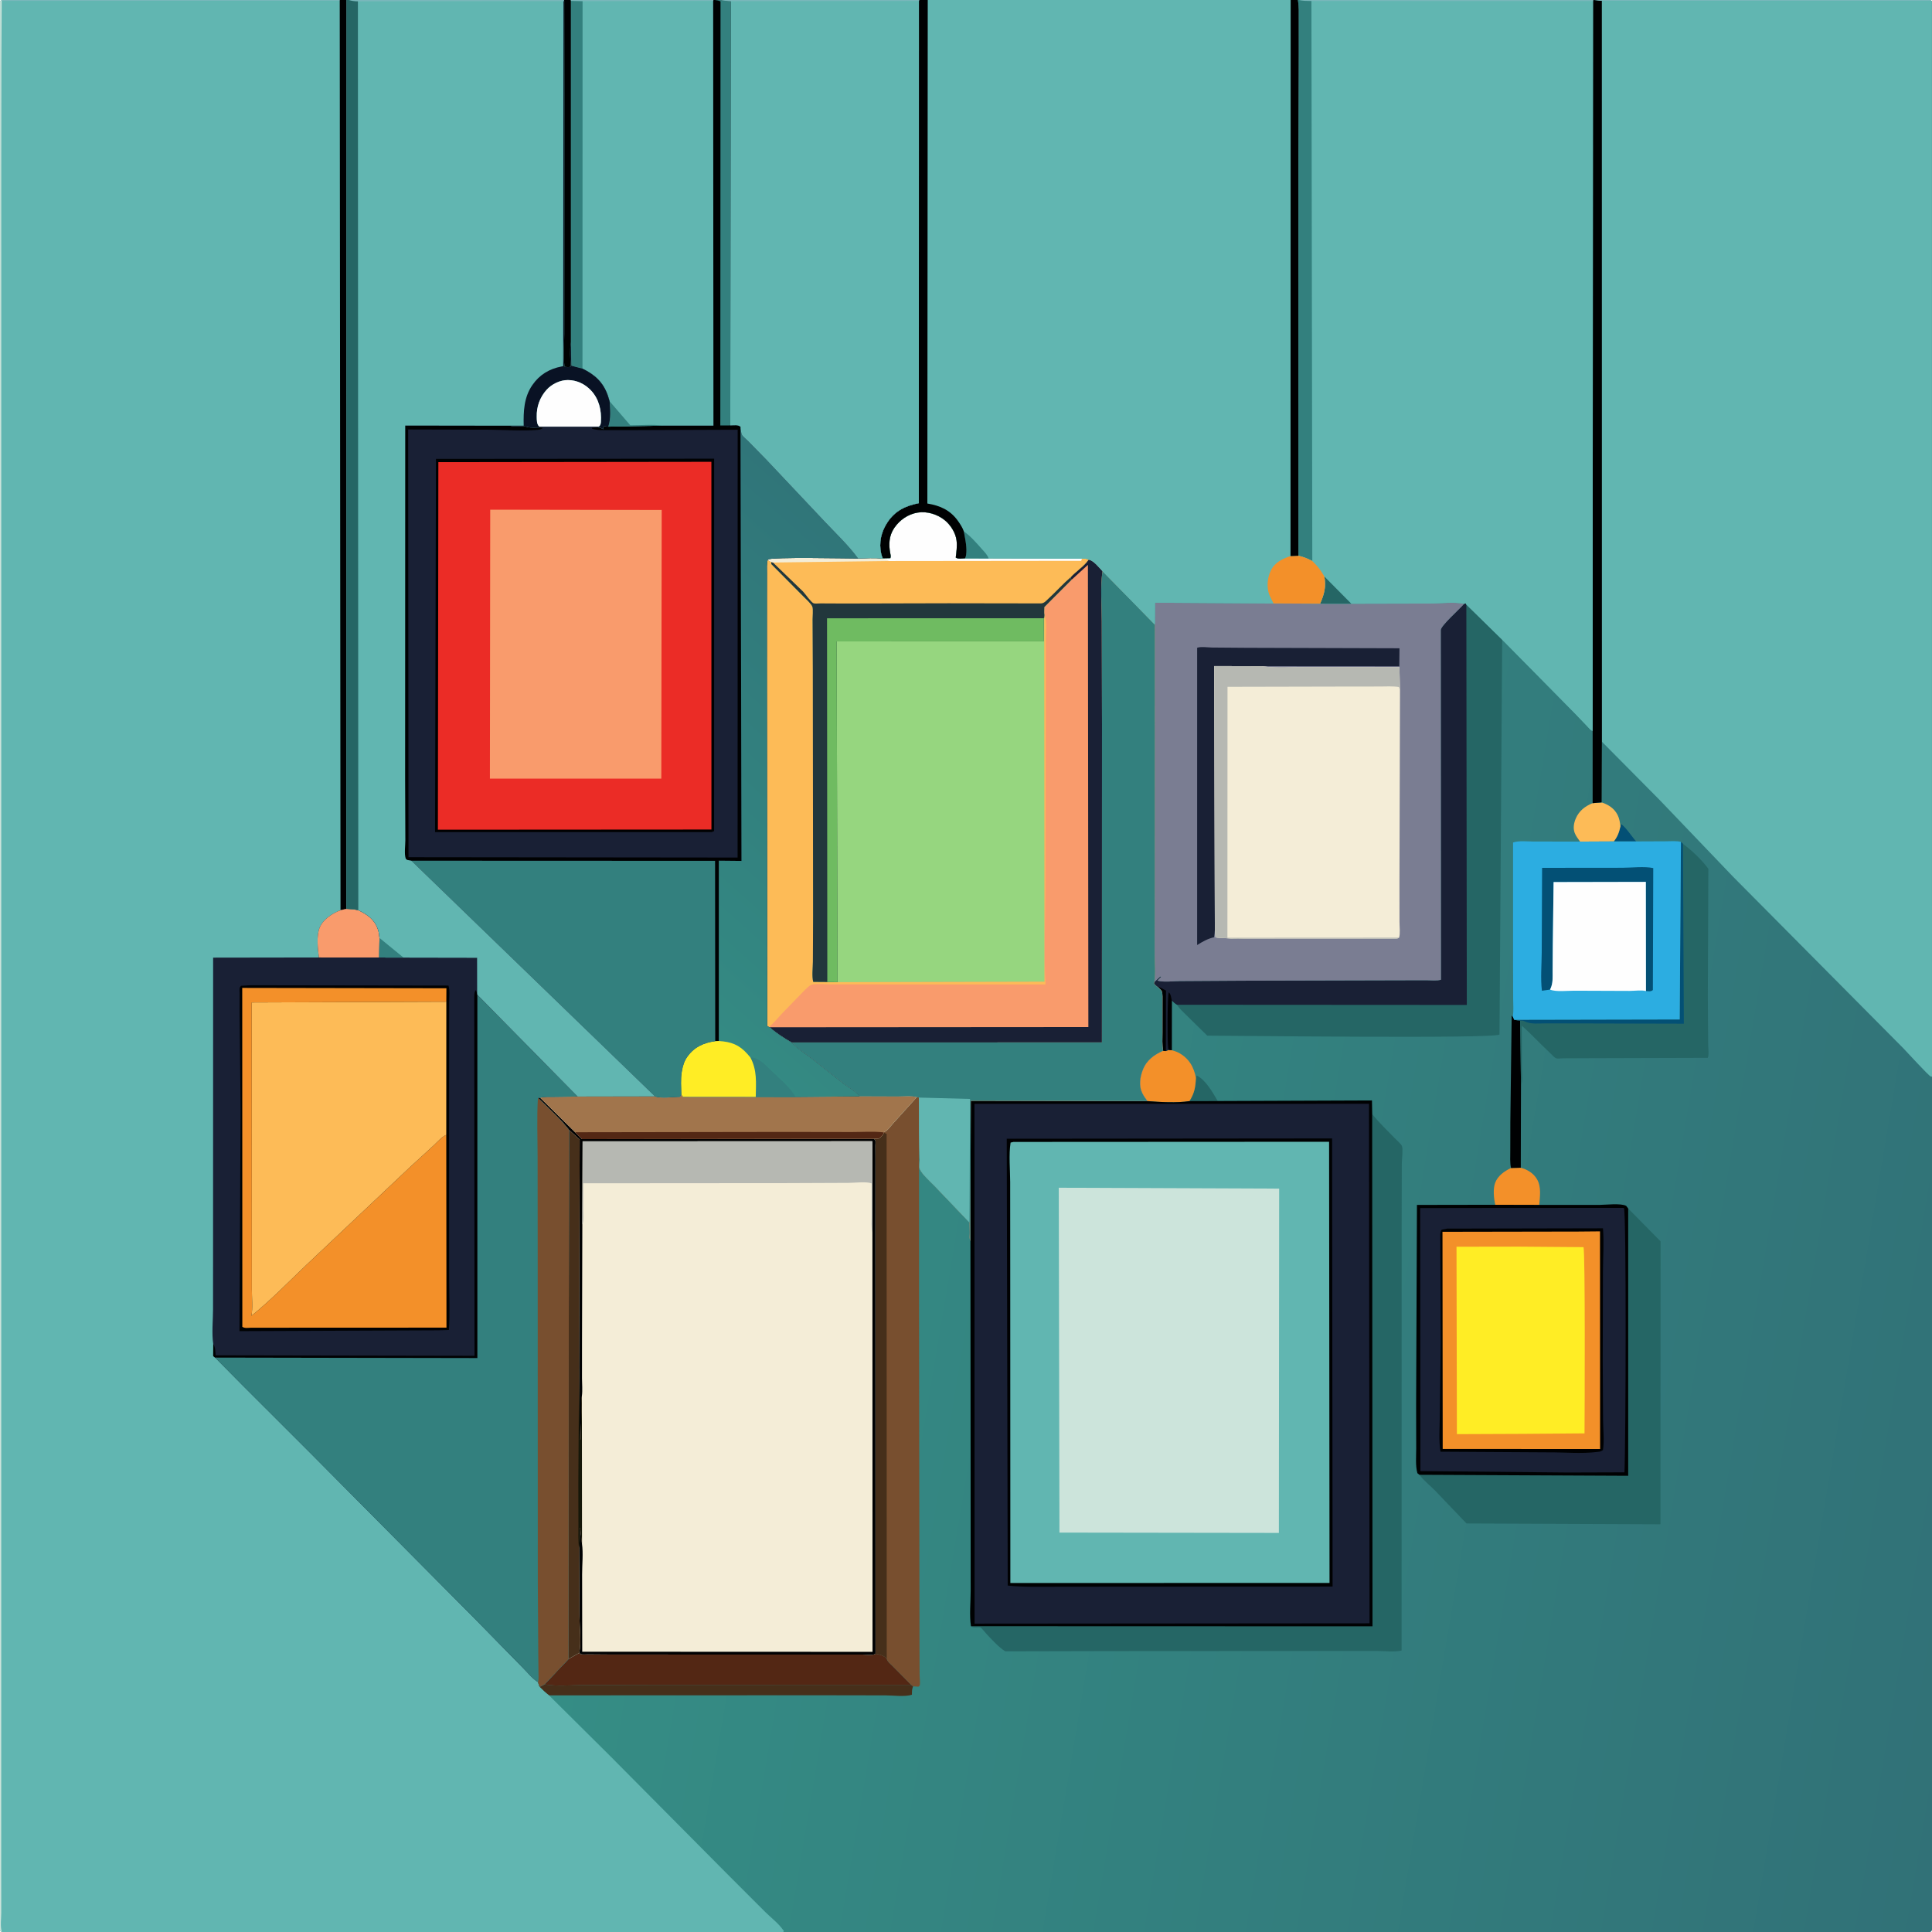
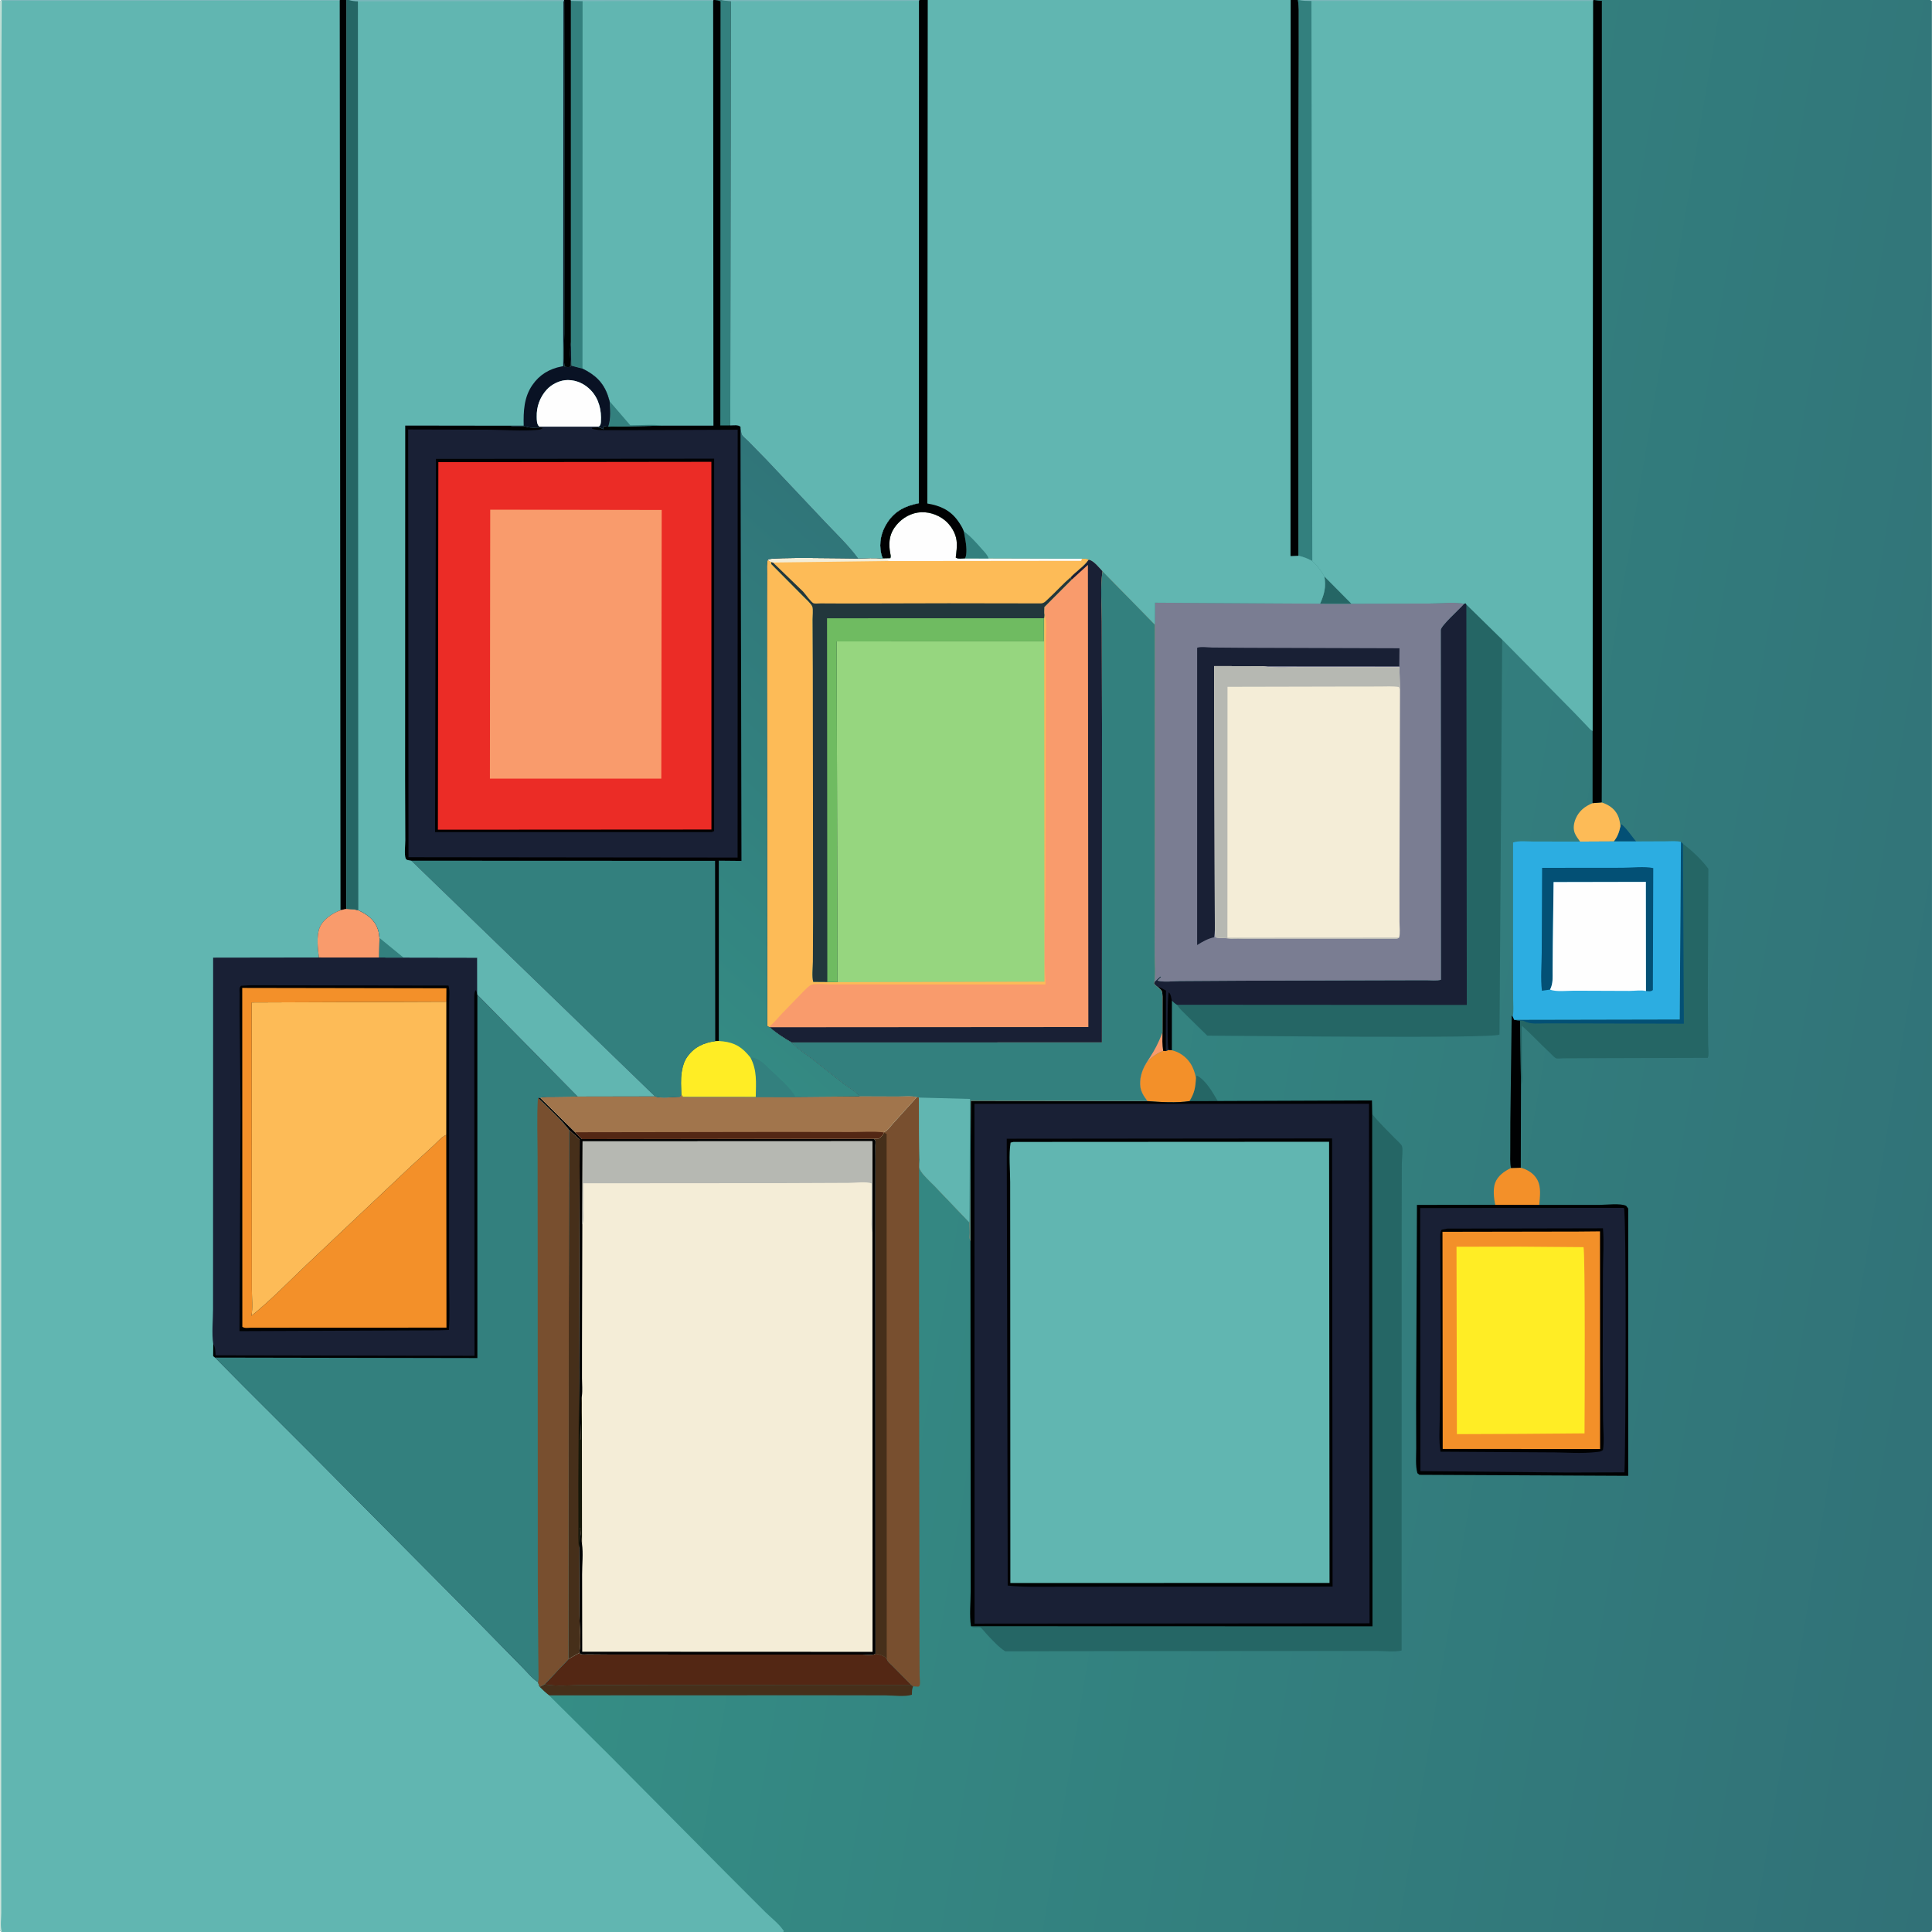
<svg xmlns="http://www.w3.org/2000/svg" version="1.1" style="display: block;" viewBox="0 0 2048 2048" width="1024" height="1024">
  <defs>
    <linearGradient id="Gradient1" gradientUnits="userSpaceOnUse" x1="2135.61" y1="1517.6" x2="669.837" y2="1272.25">
      <stop class="stop0" offset="0" stop-opacity="1" stop-color="rgb(49,113,119)" />
      <stop class="stop1" offset="1" stop-opacity="1" stop-color="rgb(53,141,133)" />
    </linearGradient>
    <linearGradient id="Gradient2" gradientUnits="userSpaceOnUse" x1="993.602" y1="647.538" x2="667.176" y2="1014.98">
      <stop class="stop0" offset="0" stop-opacity="1" stop-color="rgb(48,117,121)" />
      <stop class="stop1" offset="1" stop-opacity="1" stop-color="rgb(52,138,131)" />
    </linearGradient>
  </defs>
  <path transform="translate(0,0)" fill="url(#Gradient1)" d="M 2 2048 L 0.969 2047.53 C 0.646 2047.02 0.224 2046.56 0 2046 C -1.163 2043.09 -0 2034.64 -0 2031 L -0.001 1972.62 L -0.004 1643.62 L -0.009 560.162 L 0.125 1.125 L 2 0 L 360.273 0 L 367.499 0 L 369.623 0 L 597.828 0 L 604.75 0 L 756.257 0 L 757.839 0 L 763.686 0 L 974.264 0 L 983.446 0 L 1368.16 0 L 1375.75 0 L 1376.46 0 L 1688.75 0 L 1689.72 0 L 2046 0 L 2047.88 1.125 L 2048 1140.25 L 2048 1141.22 L 2048 2038.29 C 2048 2039.97 2048.56 2044.56 2048 2046 C 2047.78 2046.56 2047.35 2047.02 2047.03 2047.53 L 2046 2048 L 1366.12 2048 L 830.378 2048 L 86.266 2048 L 3.25 2048 L 2 2048 z" />
  <path transform="translate(0,0)" fill="rgb(3,80,117)" d="M 1717.75 875.832 L 1718.5 873.532 C 1724.09 877.631 1729.59 886.608 1734.39 891.944 L 1710.72 891.95 C 1714.75 886.892 1716.41 882.016 1717.75 875.832 z" />
  <path transform="translate(0,0)" fill="rgb(37,102,101)" d="M 1267.73 1142.66 L 1268.5 1140.1 C 1278.08 1144.52 1285.79 1158.51 1290.85 1167.14 L 1260.86 1167.23 C 1266.28 1158.58 1267.22 1152.56 1267.73 1142.66 z" />
  <path transform="translate(0,0)" fill="rgb(243,144,41)" d="M 1612.09 1237.85 C 1619.13 1239.76 1625.67 1243.69 1629.38 1250.18 C 1633.99 1258.27 1632.36 1268.34 1631.67 1277.23 L 1585.08 1277.11 C 1583.49 1270.58 1582.52 1260.42 1584.87 1254 C 1587.67 1246.36 1594.72 1241.49 1601.73 1238.12 L 1612.09 1237.85 z" />
  <path transform="translate(0,0)" fill="rgb(253,187,87)" d="M 1697.88 850.579 C 1705.15 853.116 1711.15 856.814 1714.73 863.925 C 1716.63 867.685 1717.2 871.708 1717.75 875.832 C 1716.41 882.016 1714.75 886.892 1710.72 891.95 L 1674.94 892.128 C 1672.95 889.316 1670.5 886.21 1669.27 882.995 C 1667.35 878.004 1668.33 872.435 1670.37 867.668 C 1673.85 859.515 1680.23 854.615 1688.2 851.362 L 1697.88 850.579 z" />
  <path transform="translate(0,0)" fill="rgb(0,1,2)" d="M 1601.73 1238.12 C 1600.49 1232.48 1600.96 1226 1600.96 1220.23 L 1601.03 1189.05 L 1602.44 1076.57 L 1603.59 1077.54 L 1605.15 1081.02 C 1607.31 1081.4 1609.28 1081.77 1611.48 1081.79 L 1612.3 1150.76 L 1612.09 1237.85 L 1601.73 1238.12 z" />
  <path transform="translate(0,0)" fill="rgb(243,144,41)" d="M 1242.1 1113.29 C 1250.07 1115.08 1257.26 1120.19 1261.78 1127.02 C 1264.93 1131.78 1266.67 1137.08 1267.73 1142.66 C 1267.22 1152.56 1266.28 1158.58 1260.86 1167.23 C 1247.35 1169.34 1229.94 1168.27 1216.27 1167.23 C 1214.25 1164.46 1212.27 1161.68 1210.77 1158.59 C 1207.05 1150.96 1208.44 1141.82 1211.41 1134.13 C 1215.38 1123.82 1223.32 1118.12 1233.01 1113.82 L 1235.83 1114.17 L 1238.85 1112.86 L 1242.1 1113.29 z" />
  <path transform="translate(0,0)" fill="rgb(70,47,26)" d="M 577.205 1785.5 C 590.099 1787.83 604.777 1786.32 617.966 1786.27 L 695.148 1786.08 L 965.925 1786.01 L 967.923 1787.57 L 967.433 1788.94 C 966.621 1791.37 966.698 1793.97 966.645 1796.5 C 959.468 1798.92 946.733 1797.18 938.747 1797.17 L 869.98 1797.05 L 582.01 1797.16 C 578.316 1794.39 575.183 1791.38 571.945 1788.11 L 577.205 1785.5 z" />
  <path transform="translate(0,0)" fill="rgb(83,39,20)" d="M 928.064 1752.99 C 932.384 1753.72 936.747 1754.89 939.972 1758.03 C 940.526 1761.26 943.394 1763.26 945.605 1765.48 L 965.925 1786.01 L 695.148 1786.08 L 617.966 1786.27 C 604.777 1786.32 590.099 1787.83 577.205 1785.5 L 602.684 1758.6 L 614.089 1752.11 C 614.726 1752.58 615.252 1753.26 616 1753.52 C 617.548 1754.05 621.486 1753.63 623.312 1753.67 L 644.278 1753.83 L 735.332 1753.9 L 882.44 1753.93 L 914.262 1753.9 C 917.698 1753.89 923.215 1754.62 926.47 1753.78 L 928.064 1752.99 z" />
  <path transform="translate(0,0)" fill="rgb(37,102,101)" d="M 1781.87 892.388 C 1782.59 893.09 1783.37 893.761 1783.99 894.558 C 1793.09 901.048 1804.36 911.943 1810.93 920.936 L 1810.37 1056.63 L 1810.73 1107.08 C 1810.76 1110.41 1811.83 1119.12 1810.24 1121.36 L 1680.78 1121.74 L 1656.57 1121.86 C 1655.04 1121.87 1650.93 1122.39 1649.6 1121.89 C 1647.69 1121.18 1644.27 1117.19 1642.6 1115.66 C 1632.56 1106.45 1623.41 1096.23 1613.13 1087.3 L 1613.23 1133.27 C 1613.23 1138.38 1614.45 1146.3 1612.3 1150.76 L 1611.48 1081.79 C 1609.28 1081.77 1607.31 1081.4 1605.15 1081.02 L 1780.55 1080.67 L 1781.87 892.388 z" />
  <path transform="translate(0,0)" fill="rgb(3,80,117)" d="M 1781.87 892.388 C 1782.59 893.09 1783.37 893.761 1783.99 894.558 L 1784.95 1085.16 L 1676.21 1084.89 L 1638.44 1084.83 C 1631.15 1084.83 1622.57 1085.99 1616.02 1082.61 C 1614.46 1081.8 1613.21 1081.82 1611.48 1081.79 C 1609.28 1081.77 1607.31 1081.4 1605.15 1081.02 L 1780.55 1080.67 L 1781.87 892.388 z" />
-   <path transform="translate(0,0)" fill="rgb(37,102,101)" d="M 1725.97 1281.08 L 1760.29 1315.89 L 1760.14 1615.79 L 1554.55 1614.93 L 1520.99 1579.81 C 1515.67 1574.43 1509.17 1569.43 1504.67 1563.38 L 1725.97 1564.43 L 1725.97 1281.08 z" />
  <path transform="translate(0,0)" fill="rgb(120,79,47)" d="M 971.844 1163.01 L 974.069 1163.38 L 974.208 1200.71 L 974.202 1377.21 L 974.687 1746.01 L 974.817 1775.99 C 974.836 1778.68 975.617 1784.03 974.937 1786.5 C 974.755 1787.16 973.979 1787.48 973.5 1787.96 L 967.923 1787.57 L 965.925 1786.01 L 945.605 1765.48 C 943.394 1763.26 940.526 1761.26 939.972 1758.03 C 936.747 1754.89 932.384 1753.72 928.064 1752.99 L 927.965 1312.29 L 928.003 1229.11 L 927.939 1214.29 C 927.933 1213.13 928.245 1209.97 927.907 1209 C 927.624 1208.18 926.742 1207.72 926.16 1207.08 L 931.5 1206.88 C 934.393 1204.99 935.413 1203.7 937.144 1200.71 L 936.295 1200.35 C 940.491 1199.35 943.65 1194.17 946.63 1190.94 L 971.844 1163.01 z" />
  <path transform="translate(0,0)" fill="rgb(70,47,26)" d="M 937.144 1200.71 L 939.853 1202 L 939.972 1758.03 C 936.747 1754.89 932.384 1753.72 928.064 1752.99 L 927.965 1312.29 L 928.003 1229.11 L 927.939 1214.29 C 927.933 1213.13 928.245 1209.97 927.907 1209 C 927.624 1208.18 926.742 1207.72 926.16 1207.08 L 931.5 1206.88 C 934.393 1204.99 935.413 1203.7 937.144 1200.71 z" />
  <path transform="translate(0,0)" fill="rgb(37,102,101)" d="M 1454.6 1180.94 L 1455.21 1181.71 C 1462.27 1190.47 1470.56 1198.36 1478.39 1206.44 C 1479.99 1208.1 1485.37 1212.81 1486.13 1214.84 C 1487.42 1218.25 1486.01 1229.43 1485.98 1233.46 L 1485.82 1297.9 L 1485.76 1749.59 C 1478.72 1751.52 1467.21 1750.09 1459.65 1750.09 L 1394.64 1750.11 L 1179.69 1750.23 L 1065.58 1750.49 C 1058.78 1746.23 1051.48 1738.12 1045.92 1732.27 C 1044.82 1731.11 1040.52 1725.6 1039.33 1725.21 C 1036.5 1724.27 1033.13 1725.98 1030.07 1724.43 L 1029.26 1723.87 L 1454.91 1724 L 1454.6 1180.94 z" />
  <path transform="translate(0,0)" fill="rgb(44,173,225)" d="M 1710.72 891.95 L 1734.39 891.944 L 1765.63 891.808 C 1770.87 891.794 1776.77 891.212 1781.87 892.388 L 1780.55 1080.67 L 1605.15 1081.02 L 1603.59 1077.54 C 1604.68 1071.78 1604.04 1065.11 1604.02 1059.2 L 1603.92 1023.34 L 1603.91 893.098 C 1609.69 890.928 1619.41 892.05 1625.72 892.05 L 1674.94 892.128 L 1710.72 891.95 z" />
  <path transform="translate(0,0)" fill="rgb(3,80,117)" d="M 1643.11 1049.02 L 1634.5 1050.24 C 1632.88 1037.27 1634.22 1022.79 1634.29 1009.68 L 1634.68 919.958 L 1719.58 919.875 C 1729.54 919.867 1742.91 918.175 1752.52 920.203 L 1752.11 1049.5 C 1749.71 1051.43 1747.8 1050.69 1744.78 1050.57 L 1744.65 934.838 L 1646.88 935.036 L 1646.03 1002.24 L 1645.84 1029.63 C 1645.79 1036.19 1646.39 1042.14 1643.51 1048.21 L 1643.11 1049.02 z" />
  <path transform="translate(0,0)" fill="rgb(254,254,254)" d="M 1643.11 1049.02 L 1643.51 1048.21 C 1646.39 1042.14 1645.79 1036.19 1645.84 1029.63 L 1646.03 1002.24 L 1646.88 935.036 L 1744.65 934.838 L 1744.78 1050.57 C 1740.53 1049.3 1731.9 1050.42 1727.24 1050.41 L 1668.84 1050.19 C 1661.95 1050.14 1649.29 1051.65 1643.11 1049.02 z" />
  <path transform="translate(0,0)" fill="rgb(37,102,101)" d="M 1551.99 640.027 L 1553.85 639.564 L 1554.39 640.807 L 1592.38 678.032 L 1589.53 1096.66 C 1583.59 1101.22 1312.7 1097.89 1279.75 1097.83 L 1257.45 1075.96 C 1254.23 1072.65 1250.01 1069.15 1247.76 1065.11 C 1245.56 1064.03 1243.93 1062.19 1242.14 1060.52 L 1242.1 1113.29 L 1238.85 1112.86 L 1235.83 1114.17 L 1233.01 1113.82 C 1231.75 1107.49 1232.25 1100.83 1232.26 1094.4 L 1232.3 1056.4 C 1232.12 1050.29 1231.84 1050.4 1227.45 1046.31 C 1226.32 1046.07 1224.22 1043.59 1223.28 1042.73 L 1223.6 1041.08 L 1230 1035.16 L 1230.8 1035.5 L 1226.88 1039.5 C 1233.04 1041.44 1244.03 1040.03 1250.76 1040.01 L 1317.44 1039.6 L 1475.26 1039.19 L 1511.75 1039.1 C 1516.38 1039.09 1523.19 1039.91 1527.5 1038.56 L 1527.31 667.979 C 1526.99 663.577 1547.32 645.598 1551.46 640.672 L 1551.99 640.027 z" />
  <path transform="translate(0,0)" fill="rgb(25,32,53)" d="M 1551.99 640.027 L 1553.85 639.564 L 1554.39 640.807 L 1554.88 1065.29 L 1247.76 1065.11 C 1245.56 1064.03 1243.93 1062.19 1242.14 1060.52 L 1242.1 1113.29 L 1238.85 1112.86 L 1235.83 1114.17 L 1233.01 1113.82 C 1231.75 1107.49 1232.25 1100.83 1232.26 1094.4 L 1232.3 1056.4 C 1232.12 1050.29 1231.84 1050.4 1227.45 1046.31 C 1226.32 1046.07 1224.22 1043.59 1223.28 1042.73 L 1223.6 1041.08 L 1230 1035.16 L 1230.8 1035.5 L 1226.88 1039.5 C 1233.04 1041.44 1244.03 1040.03 1250.76 1040.01 L 1317.44 1039.6 L 1475.26 1039.19 L 1511.75 1039.1 C 1516.38 1039.09 1523.19 1039.91 1527.5 1038.56 L 1527.31 667.979 C 1526.99 663.577 1547.32 645.598 1551.46 640.672 L 1551.99 640.027 z" />
  <path transform="translate(0,0)" fill="rgb(0,1,2)" d="M 1238.85 1112.86 C 1238.42 1111.69 1238.55 1112.18 1238.31 1110.66 C 1237.36 1104.71 1237.38 1054.13 1239 1051.9 C 1241.29 1054.14 1241.43 1057.43 1242.14 1060.52 L 1242.1 1113.29 L 1238.85 1112.86 z" />
  <path transform="translate(0,0)" fill="rgb(0,1,2)" d="M 1227.45 1046.31 C 1230.87 1046.63 1232.98 1048.64 1235.97 1050.05 L 1235.83 1114.17 L 1233.01 1113.82 C 1231.75 1107.49 1232.25 1100.83 1232.26 1094.4 L 1232.3 1056.4 C 1232.12 1050.29 1231.84 1050.4 1227.45 1046.31 z" />
  <path transform="translate(0,0)" fill="rgb(0,1,2)" d="M 1585.08 1277.11 L 1631.67 1277.23 L 1695.09 1277.26 C 1702.05 1277.22 1717.86 1275.23 1723.78 1278.23 L 1725.97 1281.08 L 1725.97 1564.43 L 1504.67 1563.38 L 1502.5 1561.63 C 1500.27 1553.72 1501.26 1543.59 1501.24 1535.33 L 1501.14 1489.79 L 1502.03 1277.25 L 1585.08 1277.11 z" />
  <path transform="translate(0,0)" fill="rgb(25,32,53)" d="M 1572.54 1280.49 L 1721.42 1280.39 C 1724.14 1285.01 1723.41 1532.89 1721.98 1560.73 L 1662.25 1560.92 L 1505.69 1559.45 L 1505.42 1280.59 L 1572.54 1280.49 z" />
  <path transform="translate(0,0)" fill="rgb(0,1,2)" d="M 1534.1 1302.39 L 1699.18 1302.05 C 1700.46 1316.92 1699.25 1332.63 1699.18 1347.61 L 1698.95 1441.55 L 1699.3 1505.23 C 1699.42 1515.36 1700.73 1527.1 1699.22 1537.07 C 1696.74 1538.84 1695.93 1538.82 1692.86 1539.13 C 1676.28 1541.2 1658.61 1539.44 1641.85 1539.54 L 1527 1538.86 C 1524.99 1526.92 1526.17 1513.64 1526.24 1501.54 L 1527.24 1423.7 L 1526.79 1313.42 C 1526.85 1309.76 1526.25 1306.61 1528.25 1303.5 L 1534.1 1302.39 z" />
  <path transform="translate(0,0)" fill="rgb(243,144,41)" d="M 1672.88 1305.51 L 1696.07 1305.3 L 1696.17 1536.02 L 1552.5 1535.94 L 1529.32 1535.92 L 1529.09 1305.76 L 1672.88 1305.51 z" />
  <path transform="translate(0,0)" fill="rgb(255,237,37)" d="M 1610.47 1321.49 L 1678.54 1322.03 C 1680.54 1325.78 1679.8 1500 1679.66 1519.43 L 1614.64 1519.95 L 1544.37 1520.24 L 1543.96 1321.6 L 1610.47 1321.49 z" />
  <path transform="translate(0,0)" fill="rgb(122,125,146)" d="M 1349.94 639.66 L 1399.34 639.925 L 1432.46 639.965 L 1515.47 639.774 C 1526.53 639.704 1541.26 637.839 1551.99 640.027 L 1551.46 640.672 C 1547.32 645.598 1526.99 663.577 1527.31 667.979 L 1527.5 1038.56 C 1523.19 1039.91 1516.38 1039.09 1511.75 1039.1 L 1475.26 1039.19 L 1317.44 1039.6 L 1250.76 1040.01 C 1244.03 1040.03 1233.04 1041.44 1226.88 1039.5 L 1230.8 1035.5 L 1230 1035.16 L 1223.6 1041.08 C 1225.32 1032.08 1223.97 1019.88 1223.99 1010.64 L 1224.12 939.058 L 1224.17 662.05 L 1224.35 638.877 L 1349.94 639.66 z" />
  <path transform="translate(0,0)" fill="rgb(25,32,53)" d="M 1287.8 985.633 C 1287.64 988.303 1287.46 990.867 1286.94 993.5 C 1280.02 995.148 1274.98 998.074 1269.01 1001.78 L 1269.03 686.655 C 1272.87 685.212 1280.53 686.347 1284.87 686.414 L 1321.4 686.7 L 1483.51 687.19 L 1483.31 706.304 L 1337.47 706.207 L 1287.12 706.074 L 1287.8 985.633 z" />
  <path transform="translate(0,0)" fill="rgb(244,237,215)" d="M 1287.8 985.633 L 1287.12 706.074 L 1337.47 706.207 L 1338.36 706.347 C 1352.97 708.415 1369.67 707.018 1384.5 707.072 L 1483.43 707.171 L 1484.06 731.337 L 1483.48 935.219 L 1483.52 977.5 C 1483.52 982.352 1484.48 989.511 1483.07 993.969 C 1481.93 994.702 1481.16 994.992 1479.79 995.032 L 1360.81 995.125 L 1322.49 995.115 C 1316.1 995.111 1308.95 995.773 1302.64 994.801 C 1297.91 994.072 1293.1 994.748 1288.42 993.632 L 1287.8 985.633 z" />
  <path transform="translate(0,0)" fill="rgb(182,184,178)" d="M 1287.8 985.633 L 1287.12 706.074 L 1337.47 706.207 L 1338.36 706.347 C 1352.97 708.415 1369.67 707.018 1384.5 707.072 L 1483.43 707.171 L 1484.06 731.337 L 1482.84 728.259 C 1476.22 727.224 1469.18 727.742 1462.49 727.745 L 1426.98 727.78 L 1301.21 728.056 L 1301.11 994.075 L 1483.07 993.969 C 1481.93 994.702 1481.16 994.992 1479.79 995.032 L 1360.81 995.125 L 1322.49 995.115 C 1316.1 995.111 1308.95 995.773 1302.64 994.801 C 1297.91 994.072 1293.1 994.748 1288.42 993.632 L 1287.8 985.633 z" />
  <path transform="translate(0,0)" fill="rgb(244,237,215)" d="M 722.211 1160.1 L 724 1162.63 L 801.147 1162.7 L 843.363 1162.8 L 911.275 1162.21 L 951.755 1162.35 C 957.997 1162.33 965.845 1161.41 971.844 1163.01 L 946.63 1190.94 C 943.65 1194.17 940.491 1199.35 936.295 1200.35 L 937.144 1200.71 C 935.413 1203.7 934.393 1204.99 931.5 1206.88 L 926.16 1207.08 C 926.742 1207.72 927.624 1208.18 927.907 1209 C 928.245 1209.97 927.933 1213.13 927.939 1214.29 L 928.003 1229.11 L 927.965 1312.29 L 928.064 1752.99 L 926.47 1753.78 C 923.215 1754.62 917.698 1753.89 914.262 1753.9 L 882.44 1753.93 L 735.332 1753.9 L 644.278 1753.83 L 623.312 1753.67 C 621.486 1753.63 617.548 1754.05 616 1753.52 C 615.252 1753.26 614.726 1752.58 614.089 1752.11 L 602.684 1758.6 L 603.069 1197.64 C 593.94 1185.84 581.023 1174.21 570.241 1163.84 L 572.462 1163.56 C 577.028 1162.46 581.965 1162.78 586.653 1162.71 L 612.306 1162.38 L 694.329 1162.22 C 700.561 1164.58 713.868 1162.75 720.818 1162.64 L 722.211 1160.1 z" />
  <path transform="translate(0,0)" fill="rgb(0,1,2)" d="M 570.241 1163.84 L 572.462 1163.56 L 609.684 1200.23 L 617.029 1207.51 L 926.16 1207.08 C 926.742 1207.72 927.624 1208.18 927.907 1209 C 928.245 1209.97 927.933 1213.13 927.939 1214.29 L 928.003 1229.11 L 927.965 1312.29 L 928.064 1752.99 L 926.47 1753.78 C 923.215 1754.62 917.698 1753.89 914.262 1753.9 L 882.44 1753.93 L 735.332 1753.9 L 644.278 1753.83 L 623.312 1753.67 C 621.486 1753.63 617.548 1754.05 616 1753.52 C 615.252 1753.26 614.726 1752.58 614.089 1752.11 C 616.288 1740.35 614.366 1725.22 614.216 1713.06 L 613.864 1641.41 C 614.932 1634.38 614.381 1626.43 614.492 1619.27 C 614.916 1620.26 615.053 1620.48 615.324 1621.68 L 616.918 1636.38 C 618.368 1646.46 617.043 1658.5 617.071 1668.88 L 617.194 1750.89 L 924.93 1751.01 L 924.796 1306.55 L 924.692 1209.75 L 617.587 1209.87 L 617.292 1298.16 L 616.966 1424 L 616.948 1461.15 C 616.946 1467.11 617.62 1473.82 616.843 1479.69 C 615.95 1484.87 616.44 1490.67 616.383 1495.97 L 615.558 1525.93 L 614.5 1526.36 L 613.829 1448.8 L 614.477 1207.98 L 603.069 1197.64 C 593.94 1185.84 581.023 1174.21 570.241 1163.84 z" />
  <path transform="translate(0,0)" fill="rgb(70,47,26)" d="M 603.069 1197.64 L 614.477 1207.98 L 613.829 1448.8 L 614.5 1526.36 L 615.558 1525.93 L 616.383 1495.97 C 616.44 1490.67 615.95 1484.87 616.843 1479.69 L 616.918 1636.38 L 615.324 1621.68 C 615.053 1620.48 614.916 1620.26 614.492 1619.27 C 614.381 1626.43 614.932 1634.38 613.864 1641.41 L 614.216 1713.06 C 614.366 1725.22 616.288 1740.35 614.089 1752.11 L 602.684 1758.6 L 603.069 1197.64 z" />
  <path transform="translate(0,0)" fill="rgb(21,23,9)" d="M 613.829 1448.8 L 614.5 1526.36 L 615.558 1525.93 L 616.383 1495.97 C 616.44 1490.67 615.95 1484.87 616.843 1479.69 L 616.918 1636.38 L 615.324 1621.68 C 615.053 1620.48 614.916 1620.26 614.492 1619.27 C 614.381 1626.43 614.932 1634.38 613.864 1641.41 C 612.725 1633.58 613.229 1624.98 613.166 1617.06 L 613.064 1572.73 L 613.829 1448.8 z" />
  <path transform="translate(0,0)" fill="rgb(182,184,178)" d="M 617.292 1298.16 L 617.587 1209.87 L 924.692 1209.75 L 924.796 1306.55 C 923.284 1301.15 923.989 1294.48 923.971 1288.86 L 923.928 1254.4 C 918.104 1252.29 905.96 1253.88 899.313 1253.9 L 833.796 1254.17 L 618.237 1254.33 L 618.255 1282.73 C 618.246 1286.94 618.924 1292.82 617.733 1296.8 L 617.292 1298.16 z" />
  <path transform="translate(0,0)" fill="rgb(161,117,76)" d="M 722.211 1160.1 L 724 1162.63 L 801.147 1162.7 L 843.363 1162.8 L 911.275 1162.21 L 951.755 1162.35 C 957.997 1162.33 965.845 1161.41 971.844 1163.01 L 946.63 1190.94 C 943.65 1194.17 940.491 1199.35 936.295 1200.35 L 937.144 1200.71 C 935.413 1203.7 934.393 1204.99 931.5 1206.88 L 926.16 1207.08 L 617.029 1207.51 L 609.684 1200.23 L 572.462 1163.56 C 577.028 1162.46 581.965 1162.78 586.653 1162.71 L 612.306 1162.38 L 694.329 1162.22 C 700.561 1164.58 713.868 1162.75 720.818 1162.64 L 722.211 1160.1 z" />
  <path transform="translate(0,0)" fill="rgb(83,39,20)" d="M 609.684 1200.23 L 832.085 1199.89 L 903.184 1200.01 C 913.893 1200.04 925.698 1199.1 936.295 1200.35 L 937.144 1200.71 C 935.413 1203.7 934.393 1204.99 931.5 1206.88 L 926.16 1207.08 L 617.029 1207.51 L 609.684 1200.23 z" />
  <path transform="translate(0,0)" fill="rgb(0,1,2)" d="M 1290.85 1167.14 L 1454.34 1166.51 L 1454.6 1180.94 L 1454.91 1724 L 1029.26 1723.87 C 1027.45 1712.36 1028.95 1698.4 1028.94 1686.67 L 1028.91 1604.48 L 1028.7 1315.6 L 1029.04 1166.84 L 1216.27 1167.23 C 1229.94 1168.27 1247.35 1169.34 1260.86 1167.23 L 1290.85 1167.14 z" />
  <path transform="translate(0,0)" fill="rgb(25,32,53)" d="M 1032.96 1170.08 L 1451.19 1170.06 L 1451.78 1720.78 L 1033.09 1721.12 L 1032.96 1170.08 z" />
  <path transform="translate(0,0)" fill="rgb(0,1,2)" d="M 1067.2 1207.1 L 1412.06 1206.78 L 1412.59 1681.84 L 1197.84 1681.92 L 1120.15 1682 C 1102.87 1681.99 1085.43 1682.55 1068.22 1680.77 L 1067.2 1207.1 z" />
  <path transform="translate(0,0)" fill="rgb(97,182,177)" d="M 1074.31 1210.5 L 1408.9 1210.32 L 1409.36 1677.99 L 1071.02 1678.05 L 1070.9 1343.22 L 1070.83 1252.95 C 1070.81 1239.73 1069.24 1224.12 1071.26 1211.19 L 1074.31 1210.5 z" />
-   <path transform="translate(0,0)" fill="rgb(204,228,219)" d="M 1122.33 1259.05 L 1355.97 1259.98 L 1355.66 1624.96 L 1123.06 1624.62 L 1122.33 1259.05 z" />
  <path transform="translate(0,0)" fill="rgb(249,155,108)" d="M 935.805 591.872 L 943.846 591.673 C 944.467 589.374 944.147 588.682 943.696 586.373 C 941.876 577.048 942.414 567.784 947.903 559.712 C 953.714 551.167 962.628 544.958 972.924 543.336 C 982.748 541.789 993.518 545.088 1001.23 551.225 C 1007.6 556.299 1013.02 564.789 1014 573 C 1014.72 578.966 1013.88 585.081 1013.13 591 C 1015.38 592.851 1020.04 591.958 1023.03 591.868 L 1047.96 591.969 L 1146.86 592.242 C 1149.59 592.205 1151.54 591.888 1154.03 593.153 C 1159.52 594.329 1164.8 601.237 1168.69 605.437 L 1224.17 662.05 L 1224.12 939.058 L 1223.99 1010.64 C 1223.97 1019.88 1225.32 1032.08 1223.6 1041.08 L 1223.28 1042.73 C 1224.22 1043.59 1226.32 1046.07 1227.45 1046.31 C 1231.84 1050.4 1232.12 1050.29 1232.3 1056.4 L 1232.26 1094.4 C 1232.25 1100.83 1231.75 1107.49 1233.01 1113.82 C 1223.32 1118.12 1215.38 1123.82 1211.41 1134.13 C 1208.44 1141.82 1207.05 1150.96 1210.77 1158.59 C 1212.27 1161.68 1214.25 1164.46 1216.27 1167.23 L 1029.04 1166.84 L 1028.7 1315.6 C 1026.57 1310.46 1027.68 1301.64 1027.71 1295.97 L 991.381 1257.93 C 986.846 1253.23 977.445 1244.96 974.905 1239.09 C 974.213 1237.49 974.863 1231.58 974.851 1229.62 L 974.208 1200.71 L 974.069 1163.38 L 971.844 1163.01 C 965.845 1161.41 957.997 1162.33 951.755 1162.35 L 911.275 1162.21 C 907.663 1157.17 899.063 1152.39 893.917 1148.5 L 862.229 1123.47 C 854.448 1117.43 846.01 1112.17 839.138 1105.06 C 830.902 1100.37 822.96 1095.26 815.874 1088.95 L 815.007 1088.72 L 813.24 1087.46 L 812.935 718.922 L 812.948 630.788 L 812.988 607.95 C 812.999 603.024 812.507 597.823 813.892 593.067 C 819.001 590.248 897.074 591.983 909.598 591.985 C 917.717 591.98 927.071 591.015 935.027 592.246 L 935.805 591.872 z" />
  <path transform="translate(0,0)" fill="rgb(25,32,53)" d="M 1154.03 593.153 C 1159.52 594.329 1164.8 601.237 1168.69 605.437 L 1168.56 606.335 C 1166.28 623.098 1167.91 641.757 1167.91 658.796 L 1168.18 768.364 L 1168.08 1105 L 839.138 1105.06 C 830.902 1100.37 822.96 1095.26 815.874 1088.95 L 1153.71 1088.71 L 1153.24 598.787 L 1135.77 614.701 L 1134.81 611.996 C 1140.72 605.491 1149.1 600.346 1154.03 593.153 z" />
  <path transform="translate(0,0)" fill="rgb(253,187,87)" d="M 813.892 593.067 C 815.401 594.956 815.421 595.079 817.748 595.662 L 817.535 597.852 L 851.547 632.157 C 853.84 634.525 860.166 640.161 861.171 643.195 C 862.167 646.203 861.33 653.233 861.37 656.565 L 861.639 710.778 L 861.906 971.709 L 861.701 1019.56 C 861.659 1025.77 860.414 1034.96 862.081 1040.86 L 876.993 1040.98 L 887.779 1041.12 L 1107.13 1040.59 L 1106.92 654.846 L 1107.15 651.998 C 1110.08 658.519 1108.54 669.835 1108.55 677.221 L 1108.57 730.082 L 1108.14 941.252 C 1108.11 975.118 1106.49 1009.78 1108.27 1043.51 L 929.453 1043.47 L 880.979 1043.47 C 874.961 1043.47 867.01 1042.5 861.199 1043.53 C 858.045 1044.09 853.024 1049.66 850.707 1051.97 L 829.357 1073.97 C 824.767 1078.87 820.193 1084.47 815.007 1088.72 L 813.24 1087.46 L 812.935 718.922 L 812.948 630.788 L 812.988 607.95 C 812.999 603.024 812.507 597.823 813.892 593.067 z" />
-   <path transform="translate(0,0)" fill="rgb(51,128,126)" d="M 1168.69 605.437 L 1224.17 662.05 L 1224.12 939.058 L 1223.99 1010.64 C 1223.97 1019.88 1225.32 1032.08 1223.6 1041.08 L 1223.28 1042.73 C 1224.22 1043.59 1226.32 1046.07 1227.45 1046.31 C 1231.84 1050.4 1232.12 1050.29 1232.3 1056.4 L 1232.26 1094.4 C 1232.25 1100.83 1231.75 1107.49 1233.01 1113.82 C 1223.32 1118.12 1215.38 1123.82 1211.41 1134.13 C 1208.44 1141.82 1207.05 1150.96 1210.77 1158.59 C 1212.27 1161.68 1214.25 1164.46 1216.27 1167.23 L 1029.04 1166.84 L 1028.7 1315.6 C 1026.57 1310.46 1027.68 1301.64 1027.71 1295.97 L 991.381 1257.93 C 986.846 1253.23 977.445 1244.96 974.905 1239.09 C 974.213 1237.49 974.863 1231.58 974.851 1229.62 L 974.208 1200.71 L 974.069 1163.38 L 971.844 1163.01 C 965.845 1161.41 957.997 1162.33 951.755 1162.35 L 911.275 1162.21 C 907.663 1157.17 899.063 1152.39 893.917 1148.5 L 862.229 1123.47 C 854.448 1117.43 846.01 1112.17 839.138 1105.06 L 1168.08 1105 L 1168.18 768.364 L 1167.91 658.796 C 1167.91 641.757 1166.28 623.098 1168.56 606.335 L 1168.69 605.437 z" />
+   <path transform="translate(0,0)" fill="rgb(51,128,126)" d="M 1168.69 605.437 L 1224.17 662.05 L 1224.12 939.058 L 1223.99 1010.64 C 1223.97 1019.88 1225.32 1032.08 1223.6 1041.08 L 1223.28 1042.73 C 1224.22 1043.59 1226.32 1046.07 1227.45 1046.31 C 1231.84 1050.4 1232.12 1050.29 1232.3 1056.4 L 1232.26 1094.4 C 1223.32 1118.12 1215.38 1123.82 1211.41 1134.13 C 1208.44 1141.82 1207.05 1150.96 1210.77 1158.59 C 1212.27 1161.68 1214.25 1164.46 1216.27 1167.23 L 1029.04 1166.84 L 1028.7 1315.6 C 1026.57 1310.46 1027.68 1301.64 1027.71 1295.97 L 991.381 1257.93 C 986.846 1253.23 977.445 1244.96 974.905 1239.09 C 974.213 1237.49 974.863 1231.58 974.851 1229.62 L 974.208 1200.71 L 974.069 1163.38 L 971.844 1163.01 C 965.845 1161.41 957.997 1162.33 951.755 1162.35 L 911.275 1162.21 C 907.663 1157.17 899.063 1152.39 893.917 1148.5 L 862.229 1123.47 C 854.448 1117.43 846.01 1112.17 839.138 1105.06 L 1168.08 1105 L 1168.18 768.364 L 1167.91 658.796 C 1167.91 641.757 1166.28 623.098 1168.56 606.335 L 1168.69 605.437 z" />
  <path transform="translate(0,0)" fill="rgb(97,182,177)" d="M 974.069 1163.38 L 975.393 1163.51 L 1028.31 1164.93 L 1027.71 1295.97 L 991.381 1257.93 C 986.846 1253.23 977.445 1244.96 974.905 1239.09 C 974.213 1237.49 974.863 1231.58 974.851 1229.62 L 974.208 1200.71 L 974.069 1163.38 z" />
  <path transform="translate(0,0)" fill="rgb(150,214,127)" d="M 935.805 591.872 L 943.846 591.673 C 944.467 589.374 944.147 588.682 943.696 586.373 C 941.876 577.048 942.414 567.784 947.903 559.712 C 953.714 551.167 962.628 544.958 972.924 543.336 C 982.748 541.789 993.518 545.088 1001.23 551.225 C 1007.6 556.299 1013.02 564.789 1014 573 C 1014.72 578.966 1013.88 585.081 1013.13 591 C 1015.38 592.851 1020.04 591.958 1023.03 591.868 L 1047.96 591.969 L 1146.86 592.242 C 1149.59 592.205 1151.54 591.888 1154.03 593.153 C 1149.1 600.346 1140.72 605.491 1134.81 611.996 L 1135.77 614.701 L 1107.03 643.5 C 1107.05 645.94 1106.62 649.698 1107.15 651.998 L 1106.92 654.846 L 1107.13 1040.59 L 887.779 1041.12 L 876.993 1040.98 L 862.081 1040.86 C 860.414 1034.96 861.659 1025.77 861.701 1019.56 L 861.906 971.709 L 861.639 710.778 L 861.37 656.565 C 861.33 653.233 862.167 646.203 861.171 643.195 C 860.166 640.161 853.84 634.525 851.547 632.157 L 817.535 597.852 L 817.748 595.662 C 815.421 595.079 815.401 594.956 813.892 593.067 C 819.001 590.248 897.074 591.983 909.598 591.985 C 917.717 591.98 927.071 591.015 935.027 592.246 L 935.805 591.872 z" />
  <path transform="translate(0,0)" fill="rgb(34,55,60)" d="M 935.805 591.872 L 943.846 591.673 C 944.467 589.374 944.147 588.682 943.696 586.373 C 941.876 577.048 942.414 567.784 947.903 559.712 C 953.714 551.167 962.628 544.958 972.924 543.336 C 982.748 541.789 993.518 545.088 1001.23 551.225 C 1007.6 556.299 1013.02 564.789 1014 573 C 1014.72 578.966 1013.88 585.081 1013.13 591 C 1015.38 592.851 1020.04 591.958 1023.03 591.868 L 1047.96 591.969 L 1146.86 592.242 C 1149.59 592.205 1151.54 591.888 1154.03 593.153 C 1149.1 600.346 1140.72 605.491 1134.81 611.996 L 1135.77 614.701 L 1107.03 643.5 C 1107.05 645.94 1106.62 649.698 1107.15 651.998 L 1106.92 654.846 L 1106.32 655.352 L 1106.22 679.859 L 886.904 679.925 L 887.779 1041.12 L 876.993 1040.98 L 862.081 1040.86 C 860.414 1034.96 861.659 1025.77 861.701 1019.56 L 861.906 971.709 L 861.639 710.778 L 861.37 656.565 C 861.33 653.233 862.167 646.203 861.171 643.195 C 860.166 640.161 853.84 634.525 851.547 632.157 L 817.535 597.852 L 817.748 595.662 C 815.421 595.079 815.401 594.956 813.892 593.067 C 819.001 590.248 897.074 591.983 909.598 591.985 C 917.717 591.98 927.071 591.015 935.027 592.246 L 935.805 591.872 z" />
  <path transform="translate(0,0)" fill="rgb(111,187,97)" d="M 876.993 1040.98 L 876.69 655.396 L 1106.32 655.352 L 1106.22 679.859 L 886.904 679.925 L 887.779 1041.12 L 876.993 1040.98 z" />
  <path transform="translate(0,0)" fill="rgb(253,187,87)" d="M 935.805 591.872 L 943.846 591.673 C 944.467 589.374 944.147 588.682 943.696 586.373 C 941.876 577.048 942.414 567.784 947.903 559.712 C 953.714 551.167 962.628 544.958 972.924 543.336 C 982.748 541.789 993.518 545.088 1001.23 551.225 C 1007.6 556.299 1013.02 564.789 1014 573 C 1014.72 578.966 1013.88 585.081 1013.13 591 C 1015.38 592.851 1020.04 591.958 1023.03 591.868 L 1047.96 591.969 L 1146.86 592.242 C 1149.59 592.205 1151.54 591.888 1154.03 593.153 C 1149.1 600.346 1140.72 605.491 1134.81 611.996 C 1126.7 619.001 1119.47 627.197 1111.54 634.453 C 1108.94 636.826 1107.06 639.483 1103.47 639.643 L 1005.58 639.491 L 894.452 639.755 L 869.996 639.637 C 868.417 639.617 863.757 640.071 862.439 639.529 C 859.707 638.406 853.606 629.527 851.225 627.051 L 819.371 596.28 L 817.748 595.662 C 815.421 595.079 815.401 594.956 813.892 593.067 C 819.001 590.248 897.074 591.983 909.598 591.985 C 917.717 591.98 927.071 591.015 935.027 592.246 L 935.805 591.872 z" />
  <path transform="translate(0,0)" fill="rgb(244,237,215)" d="M 909.598 591.985 C 917.717 591.98 927.071 591.015 935.027 592.246 C 936.967 593.851 941.229 593.167 941.699 594.721 L 819.371 596.28 L 817.748 595.662 C 815.421 595.079 815.401 594.956 813.892 593.067 C 819.001 590.248 897.074 591.983 909.598 591.985 z" />
  <path transform="translate(0,0)" fill="rgb(254,254,254)" d="M 935.805 591.872 L 943.846 591.673 C 944.467 589.374 944.147 588.682 943.696 586.373 C 941.876 577.048 942.414 567.784 947.903 559.712 C 953.714 551.167 962.628 544.958 972.924 543.336 C 982.748 541.789 993.518 545.088 1001.23 551.225 C 1007.6 556.299 1013.02 564.789 1014 573 C 1014.72 578.966 1013.88 585.081 1013.13 591 C 1015.38 592.851 1020.04 591.958 1023.03 591.868 L 1047.96 591.969 L 1146.86 592.242 L 1146.14 594.5 L 941.699 594.721 C 941.229 593.167 936.967 593.851 935.027 592.246 L 935.805 591.872 z" />
-   <path transform="translate(0,0)" fill="rgb(97,182,177)" d="M 974.264 0 L 983.446 0 L 1368.16 0 L 1375.75 0 L 1376.46 0 L 1688.75 0 L 1689.72 0 L 2046 0 L 2047.88 1.125 L 2048 1140.25 L 2048 1141.22 L 2046.84 1141.24 C 2044.61 1140.66 2020.94 1114.57 2017.12 1110.72 L 1837.34 929.575 L 1759.26 847.991 L 1698.1 786.259 L 1697.88 850.579 L 1688.2 851.362 L 1688.22 774.833 C 1686.24 774.287 1684.24 771.669 1682.82 770.156 L 1669.09 755.812 L 1592.38 678.032 L 1554.39 640.807 L 1553.85 639.564 L 1551.99 640.027 C 1541.26 637.839 1526.53 639.704 1515.47 639.774 L 1432.46 639.965 L 1399.34 639.925 L 1349.94 639.66 L 1224.35 638.877 L 1224.17 662.05 L 1168.69 605.437 C 1164.8 601.237 1159.52 594.329 1154.03 593.153 C 1151.54 591.888 1149.59 592.205 1146.86 592.242 L 1047.96 591.969 L 1023.03 591.868 C 1020.04 591.958 1015.38 592.851 1013.13 591 C 1013.88 585.081 1014.72 578.966 1014 573 C 1013.02 564.789 1007.6 556.299 1001.23 551.225 C 993.518 545.088 982.748 541.789 972.924 543.336 C 962.628 544.958 953.714 551.167 947.903 559.712 C 942.414 567.784 941.876 577.048 943.696 586.373 C 944.147 588.682 944.467 589.374 943.846 591.673 L 935.805 591.872 C 935.053 590.221 934.516 588.683 934.106 586.907 C 931.425 575.272 934.177 563.59 940.74 553.699 C 948.973 541.292 959.851 536.248 974.009 533.369 L 974.073 0.996 L 974.264 0 z" />
-   <path transform="translate(0,0)" fill="rgb(122,183,187)" d="M 1689.72 0 L 2046 0 L 2046.06 0.819 L 1698.03 0.834 C 1695.04 0.89 1692.65 0.618 1689.72 0 z" />
  <path transform="translate(0,0)" fill="rgb(0,1,2)" d="M 1688.75 0 L 1689.72 0 C 1692.65 0.618 1695.04 0.89 1698.03 0.834 L 1698.1 786.259 L 1697.88 850.579 L 1688.2 851.362 L 1688.22 774.833 L 1688.64 1.111 L 1688.75 0 z" />
  <path transform="translate(0,0)" fill="rgb(97,182,177)" d="M 1375.75 0 L 1376.46 0 L 1688.75 0 L 1688.64 1.111 L 1688.22 774.833 C 1686.24 774.287 1684.24 771.669 1682.82 770.156 L 1669.09 755.812 L 1592.38 678.032 L 1554.39 640.807 L 1553.85 639.564 L 1551.99 640.027 C 1541.26 637.839 1526.53 639.704 1515.47 639.774 L 1432.46 639.965 L 1399.34 639.925 C 1403.77 630.002 1405.87 622.04 1403.86 611.1 L 1401.99 608 C 1398.79 602.667 1395.55 598.995 1391.09 594.722 C 1386.17 592.058 1381.88 590.335 1376.38 589.136 L 1376.34 169.002 L 1376.71 54.667 L 1376.69 20.794 C 1376.64 13.938 1377.06 6.748 1375.75 0 z" />
  <path transform="translate(0,0)" fill="rgb(122,183,187)" d="M 1376.46 0 L 1688.75 0 L 1688.64 1.111 L 1390.16 1.04 C 1385.45 1.021 1381.1 0.993 1376.46 0 z" />
  <path transform="translate(0,0)" fill="rgb(37,102,101)" d="M 1403.86 611.1 L 1432.46 639.965 L 1399.34 639.925 C 1403.77 630.002 1405.87 622.04 1403.86 611.1 z" />
  <path transform="translate(0,0)" fill="rgb(51,128,126)" d="M 1375.75 0 L 1376.46 0 C 1381.1 0.993 1385.45 1.021 1390.16 1.04 L 1391.09 594.722 C 1386.17 592.058 1381.88 590.335 1376.38 589.136 L 1376.34 169.002 L 1376.71 54.667 L 1376.69 20.794 C 1376.64 13.938 1377.06 6.748 1375.75 0 z" />
  <path transform="translate(0,0)" fill="rgb(97,182,177)" d="M 974.264 0 L 983.446 0 L 1368.16 0 L 1375.75 0 C 1377.06 6.748 1376.64 13.938 1376.69 20.794 L 1376.71 54.667 L 1376.34 169.002 L 1376.38 589.136 C 1381.88 590.335 1386.17 592.058 1391.09 594.722 C 1395.55 598.995 1398.79 602.667 1401.99 608 L 1403.86 611.1 C 1405.87 622.04 1403.77 630.002 1399.34 639.925 L 1349.94 639.66 L 1224.35 638.877 L 1224.17 662.05 L 1168.69 605.437 C 1164.8 601.237 1159.52 594.329 1154.03 593.153 C 1151.54 591.888 1149.59 592.205 1146.86 592.242 L 1047.96 591.969 L 1023.03 591.868 C 1020.04 591.958 1015.38 592.851 1013.13 591 C 1013.88 585.081 1014.72 578.966 1014 573 C 1013.02 564.789 1007.6 556.299 1001.23 551.225 C 993.518 545.088 982.748 541.789 972.924 543.336 C 962.628 544.958 953.714 551.167 947.903 559.712 C 942.414 567.784 941.876 577.048 943.696 586.373 C 944.147 588.682 944.467 589.374 943.846 591.673 L 935.805 591.872 C 935.053 590.221 934.516 588.683 934.106 586.907 C 931.425 575.272 934.177 563.59 940.74 553.699 C 948.973 541.292 959.851 536.248 974.009 533.369 L 974.073 0.996 L 974.264 0 z" />
  <path transform="translate(0,0)" fill="rgb(51,128,126)" d="M 1021.71 563.34 C 1028.85 568.174 1035.37 575.937 1041.15 582.385 C 1043.71 585.242 1046.79 588.235 1047.96 591.969 L 1023.03 591.868 C 1025.4 587.476 1024.32 577.6 1023.42 572.663 L 1021.71 563.34 z" />
-   <path transform="translate(0,0)" fill="rgb(243,144,41)" d="M 1376.38 589.136 C 1381.88 590.335 1386.17 592.058 1391.09 594.722 C 1395.55 598.995 1398.79 602.667 1401.99 608 L 1403.86 611.1 C 1405.87 622.04 1403.77 630.002 1399.34 639.925 L 1349.94 639.66 L 1345.55 630.664 C 1342.54 622.555 1343.36 612.773 1347.05 605 C 1351.22 596.201 1359.28 592.37 1368 589.47 L 1376.38 589.136 z" />
  <path transform="translate(0,0)" fill="rgb(0,1,2)" d="M 1368.16 0 L 1375.75 0 C 1377.06 6.748 1376.64 13.938 1376.69 20.794 L 1376.71 54.667 L 1376.34 169.002 L 1376.38 589.136 L 1368 589.47 L 1368.16 0 z" />
  <path transform="translate(0,0)" fill="rgb(0,1,2)" d="M 974.264 0 L 983.446 0 L 983.032 533.745 C 996.607 536.012 1007.24 540.644 1015.53 552.254 C 1017.78 555.408 1020.53 559.667 1021.71 563.34 L 1023.42 572.663 C 1024.32 577.6 1025.4 587.476 1023.03 591.868 C 1020.04 591.958 1015.38 592.851 1013.13 591 C 1013.88 585.081 1014.72 578.966 1014 573 C 1013.02 564.789 1007.6 556.299 1001.23 551.225 C 993.518 545.088 982.748 541.789 972.924 543.336 C 962.628 544.958 953.714 551.167 947.903 559.712 C 942.414 567.784 941.876 577.048 943.696 586.373 C 944.147 588.682 944.467 589.374 943.846 591.673 L 935.805 591.872 C 935.053 590.221 934.516 588.683 934.106 586.907 C 931.425 575.272 934.177 563.59 940.74 553.699 C 948.973 541.292 959.851 536.248 974.009 533.369 L 974.073 0.996 L 974.264 0 z" />
  <path transform="translate(0,0)" fill="rgb(97,182,177)" d="M 2 2048 L 0.969 2047.53 C 0.646 2047.02 0.224 2046.56 0 2046 C -1.163 2043.09 -0 2034.64 -0 2031 L -0.001 1972.62 L -0.004 1643.62 L -0.009 560.162 L 0.125 1.125 L 2 0 L 360.273 0 L 367.499 0 L 369.623 0 L 597.828 0 L 604.75 0 L 756.257 0 L 757.839 0 L 763.686 0 L 974.264 0 L 974.073 0.996 L 974.009 533.369 C 959.851 536.248 948.973 541.292 940.74 553.699 C 934.177 563.59 931.425 575.272 934.106 586.907 C 934.516 588.683 935.053 590.221 935.805 591.872 L 935.027 592.246 C 927.071 591.015 917.717 591.98 909.598 591.985 C 897.074 591.983 819.001 590.248 813.892 593.067 C 812.507 597.823 812.999 603.024 812.988 607.95 L 812.948 630.788 L 812.935 718.922 L 813.24 1087.46 L 815.007 1088.72 L 815.874 1088.95 C 822.96 1095.26 830.902 1100.37 839.138 1105.06 C 846.01 1112.17 854.448 1117.43 862.229 1123.47 L 893.917 1148.5 C 899.063 1152.39 907.663 1157.17 911.275 1162.21 L 843.363 1162.8 L 801.147 1162.7 L 724 1162.63 L 722.211 1160.1 L 720.818 1162.64 C 713.868 1162.75 700.561 1164.58 694.329 1162.22 L 612.306 1162.38 L 586.653 1162.71 C 581.965 1162.78 577.028 1162.46 572.462 1163.56 L 570.241 1163.84 C 581.023 1174.21 593.94 1185.84 603.069 1197.64 L 602.684 1758.6 L 577.205 1785.5 L 571.945 1788.11 C 575.183 1791.38 578.316 1794.39 582.01 1797.16 L 646.17 1860.83 L 770.187 1985.79 L 811.387 2026.98 C 817.156 2032.68 825.812 2039.36 830.242 2046.06 L 831 2046.44 L 830.378 2048 L 86.266 2048 L 3.25 2048 L 2 2048 z" />
  <path transform="translate(0,0)" fill="rgb(122,183,187)" d="M 2 0 L 360.273 0 L 360.137 0.71 L 1.798 0.941 L 2 0 z" />
  <path transform="translate(0,0)" fill="rgb(204,228,219)" d="M 2 2048 L 0.969 2047.53 C 0.646 2047.02 0.224 2046.56 0 2046 C -1.163 2043.09 -0 2034.64 -0 2031 L -0.001 1972.62 L -0.004 1643.62 L -0.009 560.162 L 0.125 1.125 L 2 0 L 1.798 0.941 L 1.466 61.191 L 1.319 175.543 L 1.332 512.276 L 1.32 1734.64 L 1.283 1969.86 L 1.323 2027.59 C 1.33 2033.23 0.015 2042.99 2 2048 z" />
  <path transform="translate(0,0)" fill="rgb(0,1,2)" d="M 360.273 0 L 367.499 0 L 367.326 963.417 L 360.962 964.853 L 360.137 0.71 L 360.273 0 z" />
  <path transform="translate(0,0)" fill="rgb(25,32,53)" d="M 367.326 963.417 C 371.66 963.515 375.582 963.884 379.818 964.818 C 389.616 969.607 397.092 974.541 400.734 985.5 C 401.647 988.246 401.997 991.389 402.263 994.262 L 401.964 1015 L 427.719 1015.06 L 505.832 1015.2 L 505.923 1053.8 L 506.069 1054.51 L 612.306 1162.38 L 586.653 1162.71 C 581.965 1162.78 577.028 1162.46 572.462 1163.56 L 570.241 1163.84 C 581.023 1174.21 593.94 1185.84 603.069 1197.64 L 602.684 1758.6 L 577.205 1785.5 L 571.945 1788.11 L 570.273 1783.03 C 564.713 1779.83 558.916 1772.53 554.302 1767.96 L 503.545 1716.17 L 328.208 1539.49 L 257.762 1469.11 L 228.071 1439.14 L 226.011 1437.47 L 226.062 1424.79 C 224.31 1413.44 225.817 1399.45 225.824 1387.85 L 225.858 1306.26 L 225.921 1015.13 L 338.063 1014.96 C 336.885 1005.78 335.28 992.168 338.785 983.5 C 342.441 974.459 352.264 968.265 360.962 964.853 L 367.326 963.417 z" />
  <path transform="translate(0,0)" fill="rgb(0,1,2)" d="M 226.062 1424.79 C 228.402 1428.18 228.236 1432.69 228.527 1436.7 L 503.017 1437.2 L 502.727 1058 C 502.809 1055.32 502.544 1051.34 504.538 1049.5 L 505.923 1053.8 L 506.069 1054.51 L 506.081 1439.65 L 228.071 1439.14 L 226.011 1437.47 L 226.062 1424.79 z" />
  <path transform="translate(0,0)" fill="rgb(249,155,108)" d="M 367.326 963.417 C 371.66 963.515 375.582 963.884 379.818 964.818 C 389.616 969.607 397.092 974.541 400.734 985.5 C 401.647 988.246 401.997 991.389 402.263 994.262 L 401.964 1015 L 338.063 1014.96 C 336.885 1005.78 335.28 992.168 338.785 983.5 C 342.441 974.459 352.264 968.265 360.962 964.853 L 367.326 963.417 z" />
  <path transform="translate(0,0)" fill="rgb(0,1,2)" d="M 264.843 1044.41 L 475.43 1044.73 C 476.97 1049.31 476.097 1057.12 476.114 1062.07 L 476.045 1107.04 L 476.031 1256.23 L 476.097 1357.03 C 476.107 1374.48 476.973 1392.45 475.864 1409.84 L 464.569 1410.18 L 253.862 1411.06 L 255.017 1175.2 L 253.986 1072.47 L 254.062 1053.6 C 254.081 1051.84 253.677 1048.52 254.144 1047 C 254.382 1046.23 255.048 1045.66 255.5 1044.98 L 264.843 1044.41 z" />
  <path transform="translate(0,0)" fill="rgb(243,144,41)" d="M 266.212 1407.43 C 263.118 1407.51 259.425 1408.26 256.881 1406.5 L 256.773 1047.23 L 473.215 1047.61 L 473.135 1061.87 L 266.846 1062.65 L 266.931 1301.96 L 266.976 1367.06 C 266.978 1375.63 268.112 1386.43 266.522 1394.83 C 287.1 1378.32 305.688 1358.94 324.836 1340.82 L 434.971 1236.89 L 459.567 1214.35 C 463.818 1210.43 467.822 1205.51 473.071 1202.99 L 473.277 1407.34 L 266.212 1407.43 z" />
  <path transform="translate(0,0)" fill="rgb(253,187,87)" d="M 266.522 1394.83 C 268.112 1386.43 266.978 1375.63 266.976 1367.06 L 266.931 1301.96 L 266.846 1062.65 L 473.135 1061.87 L 473.071 1202.99 C 467.822 1205.51 463.818 1210.43 459.567 1214.35 L 434.971 1236.89 L 324.836 1340.82 C 305.688 1358.94 287.1 1378.32 266.522 1394.83 z" />
  <path transform="translate(0,0)" fill="rgb(51,128,126)" d="M 506.069 1054.51 L 612.306 1162.38 L 586.653 1162.71 C 581.965 1162.78 577.028 1162.46 572.462 1163.56 L 570.241 1163.84 C 581.023 1174.21 593.94 1185.84 603.069 1197.64 L 602.684 1758.6 L 577.205 1785.5 L 571.945 1788.11 L 570.273 1783.03 C 564.713 1779.83 558.916 1772.53 554.302 1767.96 L 503.545 1716.17 L 328.208 1539.49 L 257.762 1469.11 L 228.071 1439.14 L 506.081 1439.65 L 506.069 1054.51 z" />
  <path transform="translate(0,0)" fill="rgb(120,79,47)" d="M 570.241 1163.84 C 581.023 1174.21 593.94 1185.84 603.069 1197.64 L 602.684 1758.6 L 577.205 1785.5 L 571.945 1788.11 L 570.273 1783.03 C 571.227 1780.39 570.829 1776.05 570.806 1773.22 L 570.578 1750.97 L 570.098 1677.89 L 569.991 1339.79 L 569.895 1226.64 C 569.88 1205.85 568.947 1184.58 570.241 1163.84 z" />
  <path transform="translate(0,0)" fill="rgb(25,32,53)" d="M 367.499 0 L 369.623 0 L 597.828 0 L 604.75 0 L 756.257 0 L 757.839 0 L 763.686 0 L 974.264 0 L 974.073 0.996 L 974.009 533.369 C 959.851 536.248 948.973 541.292 940.74 553.699 C 934.177 563.59 931.425 575.272 934.106 586.907 C 934.516 588.683 935.053 590.221 935.805 591.872 L 935.027 592.246 C 927.071 591.015 917.717 591.98 909.598 591.985 C 897.074 591.983 819.001 590.248 813.892 593.067 C 812.507 597.823 812.999 603.024 812.988 607.95 L 812.948 630.788 L 812.935 718.922 L 813.24 1087.46 L 815.007 1088.72 L 815.874 1088.95 C 822.96 1095.26 830.902 1100.37 839.138 1105.06 C 846.01 1112.17 854.448 1117.43 862.229 1123.47 L 893.917 1148.5 C 899.063 1152.39 907.663 1157.17 911.275 1162.21 L 843.363 1162.8 L 801.147 1162.7 L 724 1162.63 L 722.211 1160.1 L 720.818 1162.64 C 713.868 1162.75 700.561 1164.58 694.329 1162.22 L 612.306 1162.38 L 506.069 1054.51 L 505.923 1053.8 L 505.832 1015.2 L 427.719 1015.06 L 401.964 1015 L 402.263 994.262 C 401.997 991.389 401.647 988.246 400.734 985.5 C 397.092 974.541 389.616 969.607 379.818 964.818 C 375.582 963.884 371.66 963.515 367.326 963.417 L 367.499 0 z" />
  <path transform="translate(0,0)" fill="rgb(0,1,2)" d="M 756.257 0 L 757.839 0 L 763.686 0 C 767.411 0.633 770.953 1.112 774.731 1.234 L 774.11 450.965 C 777.662 450.98 782.455 449.973 784.999 452.481 L 785.011 454.448 L 786.045 912.624 L 761.99 912.391 L 761.997 1103.5 L 758.115 1103.72 L 757.957 912.551 L 436.096 912.424 L 431.5 911.553 C 431.009 911.035 430.274 910.669 430.026 910 C 428.436 905.704 429.66 895.433 429.64 890.656 L 429.419 826 L 429.523 451.081 L 540.421 451.242 C 546.513 452.822 553.407 450.862 558.923 452.567 C 562.64 453.716 567.949 453.186 571.837 453.132 L 575.5 453.7 C 573.594 455.05 572.02 455.497 569.734 455.686 C 553.37 457.039 535.697 455.702 519.225 455.506 L 432.653 455.269 L 433.018 908.664 L 781.889 909.046 L 781.97 455.546 L 675.314 455.942 L 645.5 455.962 C 639.642 455.939 633.044 456.355 627.5 454.339 L 627.5 453.482 L 634.163 453.112 L 636.403 453.391 C 637.483 453.823 638.438 454.525 639.5 455 C 639.513 452.404 639.141 453.555 640.5 451.51 C 641.67 451.939 642.517 452.186 643.782 452.248 L 644.814 452.265 L 703.227 451.172 L 756.26 451.152 L 755.954 0.947 L 756.257 0 z" />
  <path transform="translate(0,0)" fill="rgb(51,128,126)" d="M 757.839 0 L 763.686 0 C 767.411 0.633 770.953 1.112 774.731 1.234 L 774.11 450.965 L 763.564 450.99 L 763.785 1.5 C 761.592 0.482 760.212 0.342 757.839 0 z" />
  <path transform="translate(0,0)" fill="url(#Gradient2)" d="M 785.011 454.448 C 785.399 456.131 785.697 459.51 786.5 460.901 C 787.739 463.048 791.436 465.914 793.254 467.764 L 812.562 487.517 L 873.936 552.592 C 885.812 565.244 899.375 578.001 909.598 591.985 C 897.074 591.983 819.001 590.248 813.892 593.067 C 812.507 597.823 812.999 603.024 812.988 607.95 L 812.948 630.788 L 812.935 718.922 L 813.24 1087.46 L 815.007 1088.72 L 815.874 1088.95 C 822.96 1095.26 830.902 1100.37 839.138 1105.06 C 846.01 1112.17 854.448 1117.43 862.229 1123.47 L 893.917 1148.5 C 899.063 1152.39 907.663 1157.17 911.275 1162.21 L 843.363 1162.8 L 801.147 1162.7 L 724 1162.63 L 722.211 1160.1 C 722.076 1152.38 721.425 1144.12 722.662 1136.51 L 722.932 1135 C 723.883 1129.35 725.536 1124.33 728.986 1119.66 C 736.427 1109.59 746.104 1105.39 758.115 1103.72 L 761.997 1103.5 L 761.99 912.391 L 786.045 912.624 L 785.011 454.448 z" />
  <path transform="translate(0,0)" fill="rgb(51,128,126)" d="M 795.429 1120.94 C 803.986 1120.82 810.867 1128.38 816.555 1133.92 C 824.988 1142.13 837.577 1152.48 843.363 1162.8 L 801.147 1162.7 C 801.335 1147.52 802.729 1134.67 795.429 1120.94 z" />
  <path transform="translate(0,0)" fill="rgb(255,237,37)" d="M 761.997 1103.5 C 774.966 1104.35 783.587 1107.37 792.431 1117.41 L 795.429 1120.94 C 802.729 1134.67 801.335 1147.52 801.147 1162.7 L 724 1162.63 L 722.211 1160.1 C 722.076 1152.38 721.425 1144.12 722.662 1136.51 L 722.932 1135 C 723.883 1129.35 725.536 1124.33 728.986 1119.66 C 736.427 1109.59 746.104 1105.39 758.115 1103.72 L 761.997 1103.5 z" />
  <path transform="translate(0,0)" fill="rgb(51,128,126)" d="M 436.096 912.424 L 757.957 912.551 L 758.115 1103.72 C 746.104 1105.39 736.427 1109.59 728.986 1119.66 C 725.536 1124.33 723.883 1129.35 722.932 1135 L 722.662 1136.51 C 721.425 1144.12 722.076 1152.38 722.211 1160.1 L 720.818 1162.64 C 713.868 1162.75 700.561 1164.58 694.329 1162.22 L 436.096 912.424 z" />
  <path transform="translate(0,0)" fill="rgb(97,182,177)" d="M 604.75 0 L 756.257 0 L 755.954 0.947 L 756.26 451.152 L 703.227 451.172 L 644.814 452.265 C 647.817 443.143 646.823 434.79 646.242 425.411 L 644.287 419.106 C 639.36 405.088 630.552 397.164 617.458 390.747 L 605.682 387.673 L 605.163 362.744 L 605.171 0.976 L 604.75 0 z" />
  <path transform="translate(0,0)" fill="rgb(122,183,187)" d="M 604.75 0 L 756.257 0 L 755.954 0.947 L 617.552 1.287 L 605.171 0.976 L 604.75 0 z" />
  <path transform="translate(0,0)" fill="rgb(51,128,126)" d="M 646.242 425.411 L 668.133 450.797 C 679.393 450.806 692.152 449.68 703.227 451.172 L 644.814 452.265 C 647.817 443.143 646.823 434.79 646.242 425.411 z" />
  <path transform="translate(0,0)" fill="rgb(51,128,126)" d="M 605.171 0.976 L 617.552 1.287 L 617.458 390.747 L 605.682 387.673 L 605.163 362.744 L 605.171 0.976 z" />
  <path transform="translate(0,0)" fill="rgb(97,182,177)" d="M 763.686 0 L 974.264 0 L 974.073 0.996 L 974.009 533.369 C 959.851 536.248 948.973 541.292 940.74 553.699 C 934.177 563.59 931.425 575.272 934.106 586.907 C 934.516 588.683 935.053 590.221 935.805 591.872 L 935.027 592.246 C 927.071 591.015 917.717 591.98 909.598 591.985 C 899.375 578.001 885.812 565.244 873.936 552.592 L 812.562 487.517 L 793.254 467.764 C 791.436 465.914 787.739 463.048 786.5 460.901 C 785.697 459.51 785.399 456.131 785.011 454.448 L 784.999 452.481 C 782.455 449.973 777.662 450.98 774.11 450.965 L 774.731 1.234 C 770.953 1.112 767.411 0.633 763.686 0 z" />
  <path transform="translate(0,0)" fill="rgb(122,183,187)" d="M 763.686 0 L 974.264 0 L 974.073 0.996 L 774.731 1.234 C 770.953 1.112 767.411 0.633 763.686 0 z" />
  <path transform="translate(0,0)" fill="rgb(0,1,2)" d="M 462.143 486.464 L 757.01 486.225 L 756.976 880.962 L 754.5 882.07 L 461.183 882.059 L 462.143 486.464 z" />
  <path transform="translate(0,0)" fill="rgb(235,44,38)" d="M 464.68 489.906 L 754.1 489.556 L 754.154 879.337 L 464.185 879.519 L 464.68 489.906 z" />
  <path transform="translate(0,0)" fill="rgb(249,155,108)" d="M 519.654 540.264 L 701.426 540.577 L 701.007 825.382 L 519.321 825.386 L 519.654 540.264 z" />
  <path transform="translate(0,0)" fill="rgb(97,182,177)" d="M 367.499 0 L 369.623 0 L 597.828 0 L 604.75 0 L 605.171 0.976 L 605.163 362.744 L 605.682 387.673 L 617.458 390.747 C 630.552 397.164 639.36 405.088 644.287 419.106 L 646.242 425.411 C 646.823 434.79 647.817 443.143 644.814 452.265 L 643.782 452.248 C 642.517 452.186 641.67 451.939 640.5 451.51 C 639.141 453.555 639.513 452.404 639.5 455 C 638.438 454.525 637.483 453.823 636.403 453.391 L 634.163 453.112 L 634.355 452.277 L 571.649 452.234 L 571.837 453.132 C 567.949 453.186 562.64 453.716 558.923 452.567 C 553.407 450.862 546.513 452.822 540.421 451.242 L 429.523 451.081 L 429.419 826 L 429.64 890.656 C 429.66 895.433 428.436 905.704 430.026 910 C 430.274 910.669 431.009 911.035 431.5 911.553 L 436.096 912.424 L 694.329 1162.22 L 612.306 1162.38 L 506.069 1054.51 L 505.923 1053.8 L 505.832 1015.2 L 427.719 1015.06 L 401.964 1015 L 402.263 994.262 C 401.997 991.389 401.647 988.246 400.734 985.5 C 397.092 974.541 389.616 969.607 379.818 964.818 C 375.582 963.884 371.66 963.515 367.326 963.417 L 367.499 0 z" />
  <path transform="translate(0,0)" fill="rgb(122,183,187)" d="M 369.623 0 L 597.828 0 L 598.098 1.216 L 597.332 1.182 L 379.402 1.441 C 375.883 1.417 373.003 0.976 369.623 0 z" />
  <path transform="translate(0,0)" fill="rgb(51,128,126)" d="M 402.263 994.262 L 427.719 1015.06 L 401.964 1015 L 402.263 994.262 z" />
  <path transform="translate(0,0)" fill="rgb(9,18,36)" d="M 598.098 1.216 L 598.324 101.367 L 598.247 284.712 L 598.183 353.747 C 598.133 364.949 596.814 377.747 598.5 388.719 C 600.851 389.076 602.864 389.651 605.081 388.5 L 604.994 387.536 C 604.393 380.041 603.933 370.134 605.163 362.744 L 605.682 387.673 L 617.458 390.747 C 630.552 397.164 639.36 405.088 644.287 419.106 L 646.242 425.411 C 646.823 434.79 647.817 443.143 644.814 452.265 L 643.782 452.248 C 642.517 452.186 641.67 451.939 640.5 451.51 C 639.141 453.555 639.513 452.404 639.5 455 C 638.438 454.525 637.483 453.823 636.403 453.391 L 634.163 453.112 L 634.355 452.277 L 635.594 451.564 C 636.688 449.909 636.86 449.01 636.984 447.011 C 637.74 434.892 634.923 422.785 626.371 413.762 C 619.936 406.974 611.337 402.902 601.938 402.866 C 593.815 402.834 584.951 407.062 579.5 413.097 C 572.248 421.125 568.687 431.129 568.96 441.884 C 569.056 445.655 568.884 449.557 571.649 452.234 L 571.837 453.132 C 567.949 453.186 562.64 453.716 558.923 452.567 C 553.407 450.862 546.513 452.822 540.421 451.242 L 555.132 451.229 C 554.796 436.106 555.358 421.186 564.303 408.206 C 571.93 397.137 582.406 390.929 595.439 388.445 L 597.022 388.15 L 597.332 1.182 L 598.098 1.216 z" />
  <path transform="translate(0,0)" fill="rgb(0,1,2)" d="M 597.828 0 L 604.75 0 L 605.171 0.976 L 605.163 362.744 C 603.933 370.134 604.393 380.041 604.994 387.536 L 605.081 388.5 C 602.864 389.651 600.851 389.076 598.5 388.719 C 596.814 377.747 598.133 364.949 598.183 353.747 L 598.247 284.712 L 598.324 101.367 L 598.098 1.216 L 597.828 0 z" />
  <path transform="translate(0,0)" fill="rgb(254,254,254)" d="M 571.649 452.234 C 568.884 449.557 569.056 445.655 568.96 441.884 C 568.687 431.129 572.248 421.125 579.5 413.097 C 584.951 407.062 593.815 402.834 601.938 402.866 C 611.337 402.902 619.936 406.974 626.371 413.762 C 634.923 422.785 637.74 434.892 636.984 447.011 C 636.86 449.01 636.688 449.909 635.594 451.564 L 634.355 452.277 L 571.649 452.234 z" />
  <path transform="translate(0,0)" fill="rgb(37,102,101)" d="M 367.499 0 L 369.623 0 C 373.003 0.976 375.883 1.417 379.402 1.441 L 379.818 964.818 C 375.582 963.884 371.66 963.515 367.326 963.417 L 367.499 0 z" />
</svg>